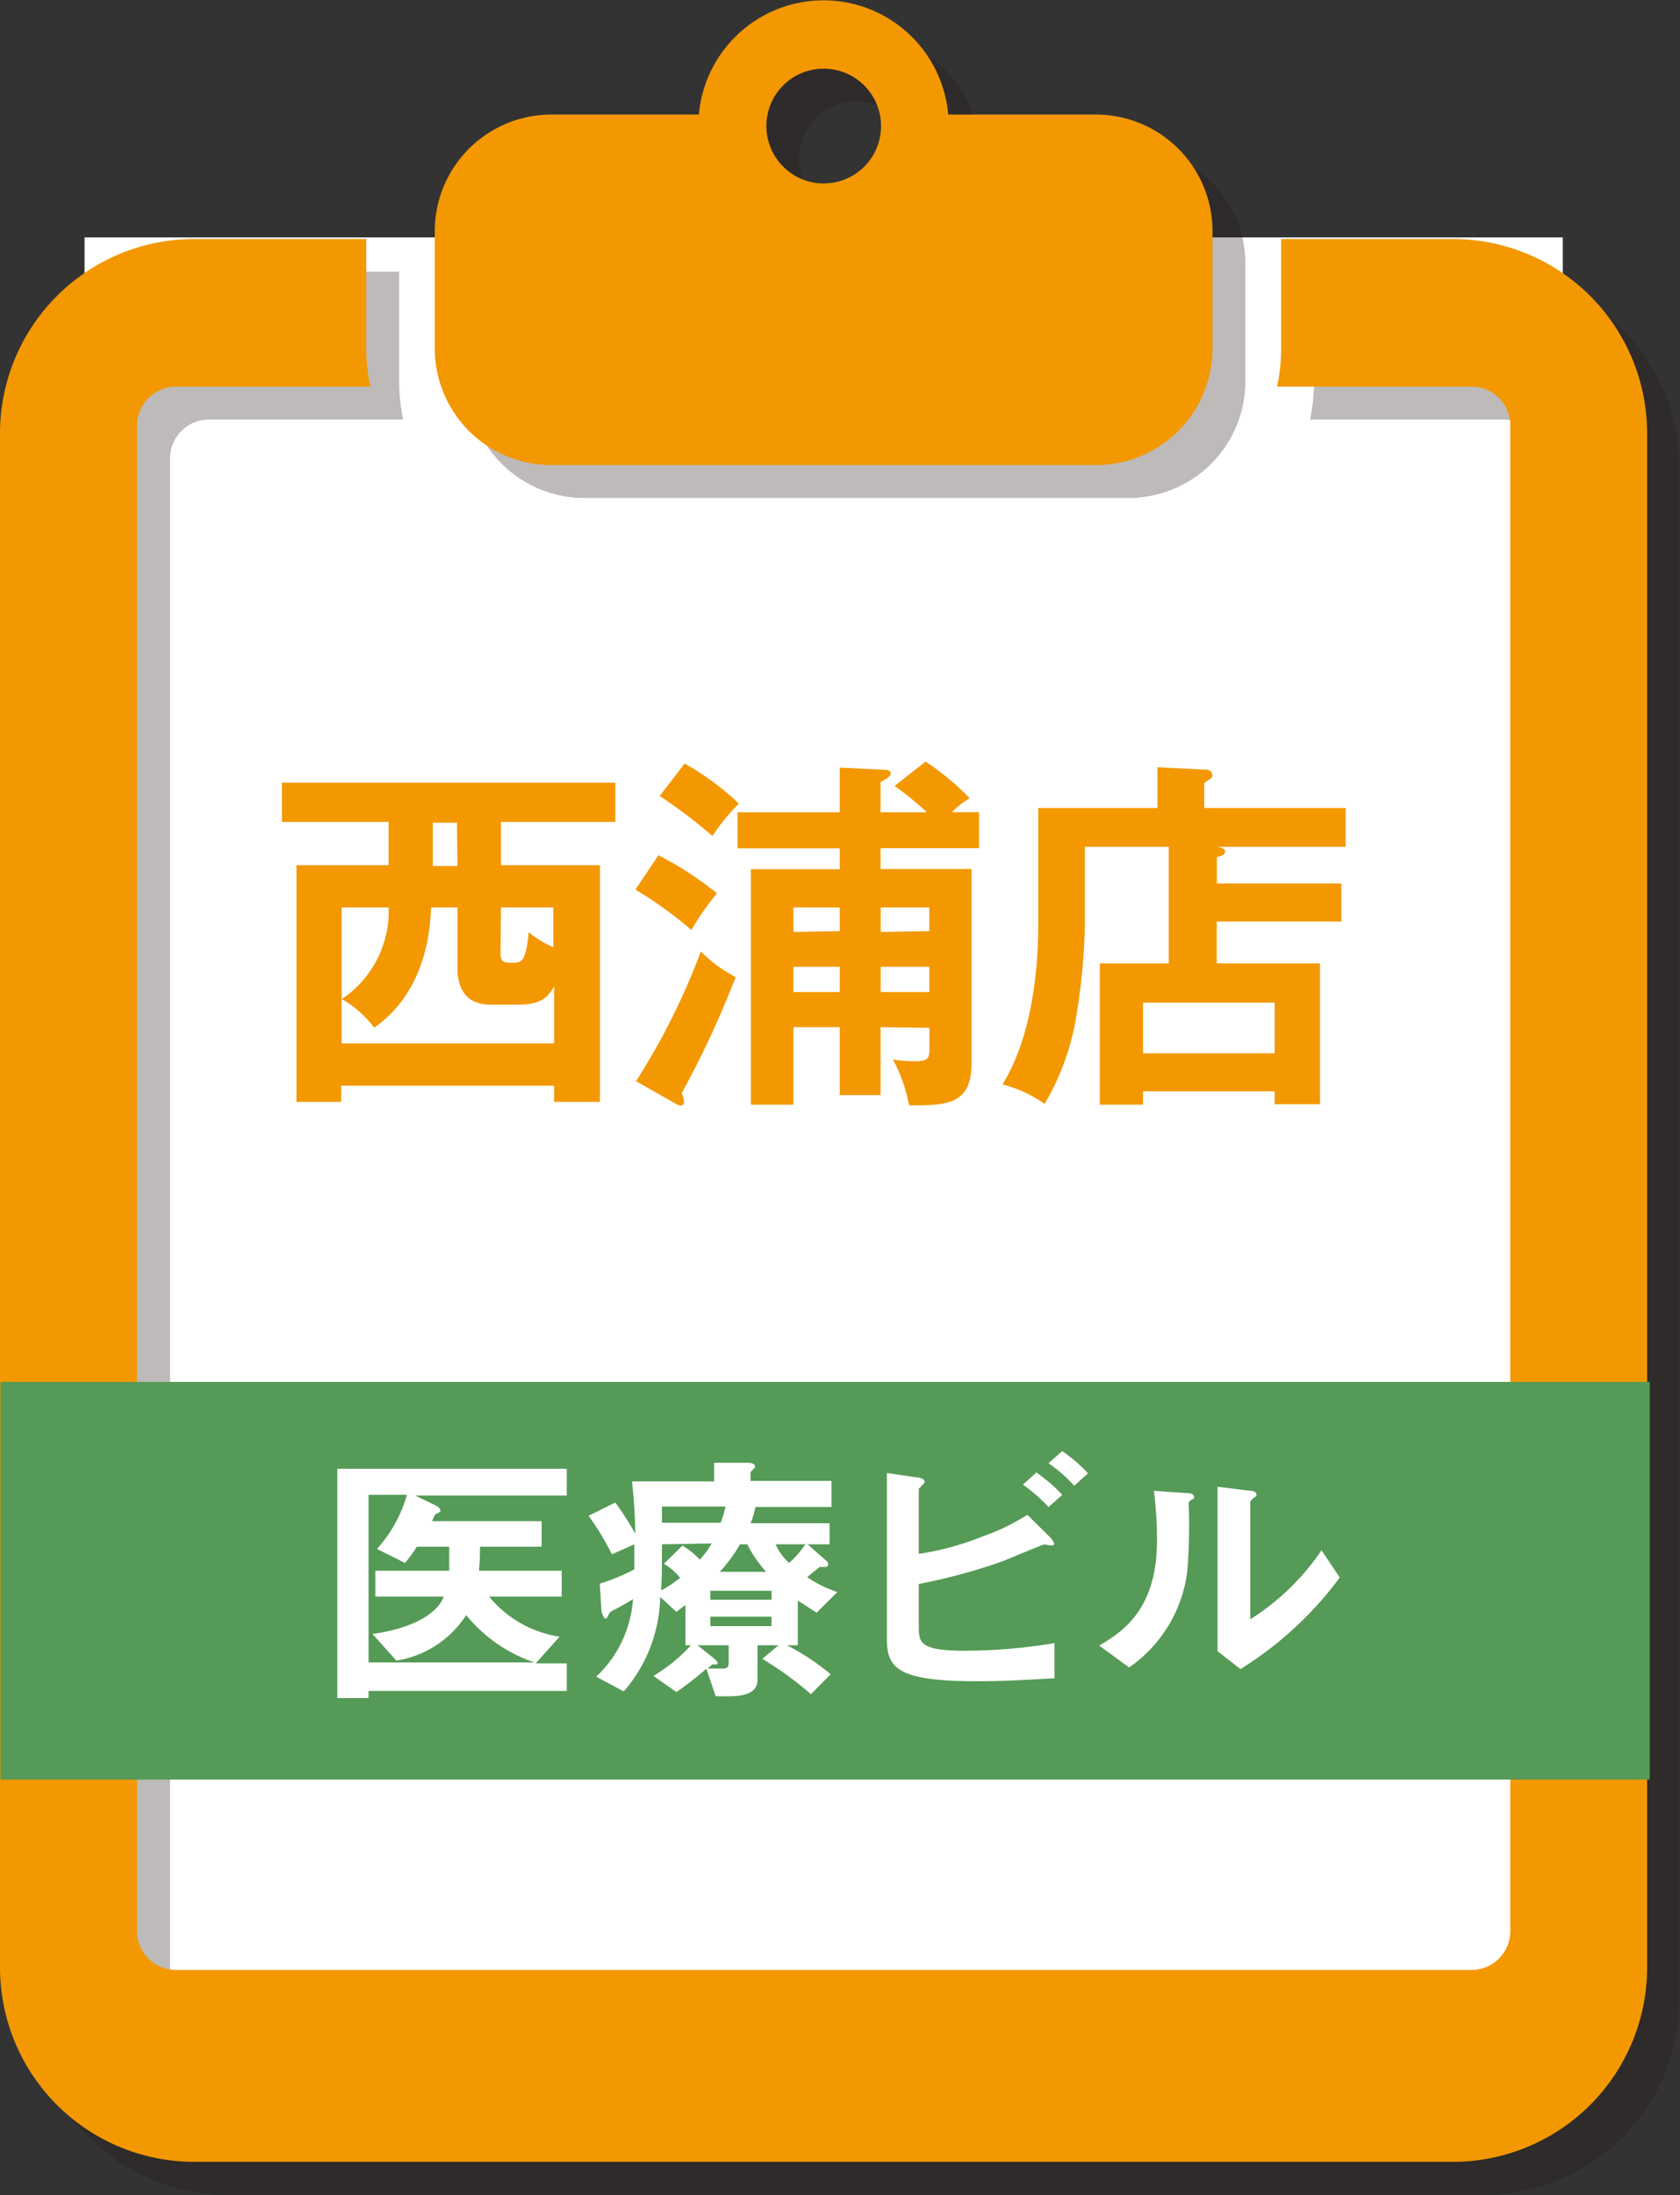
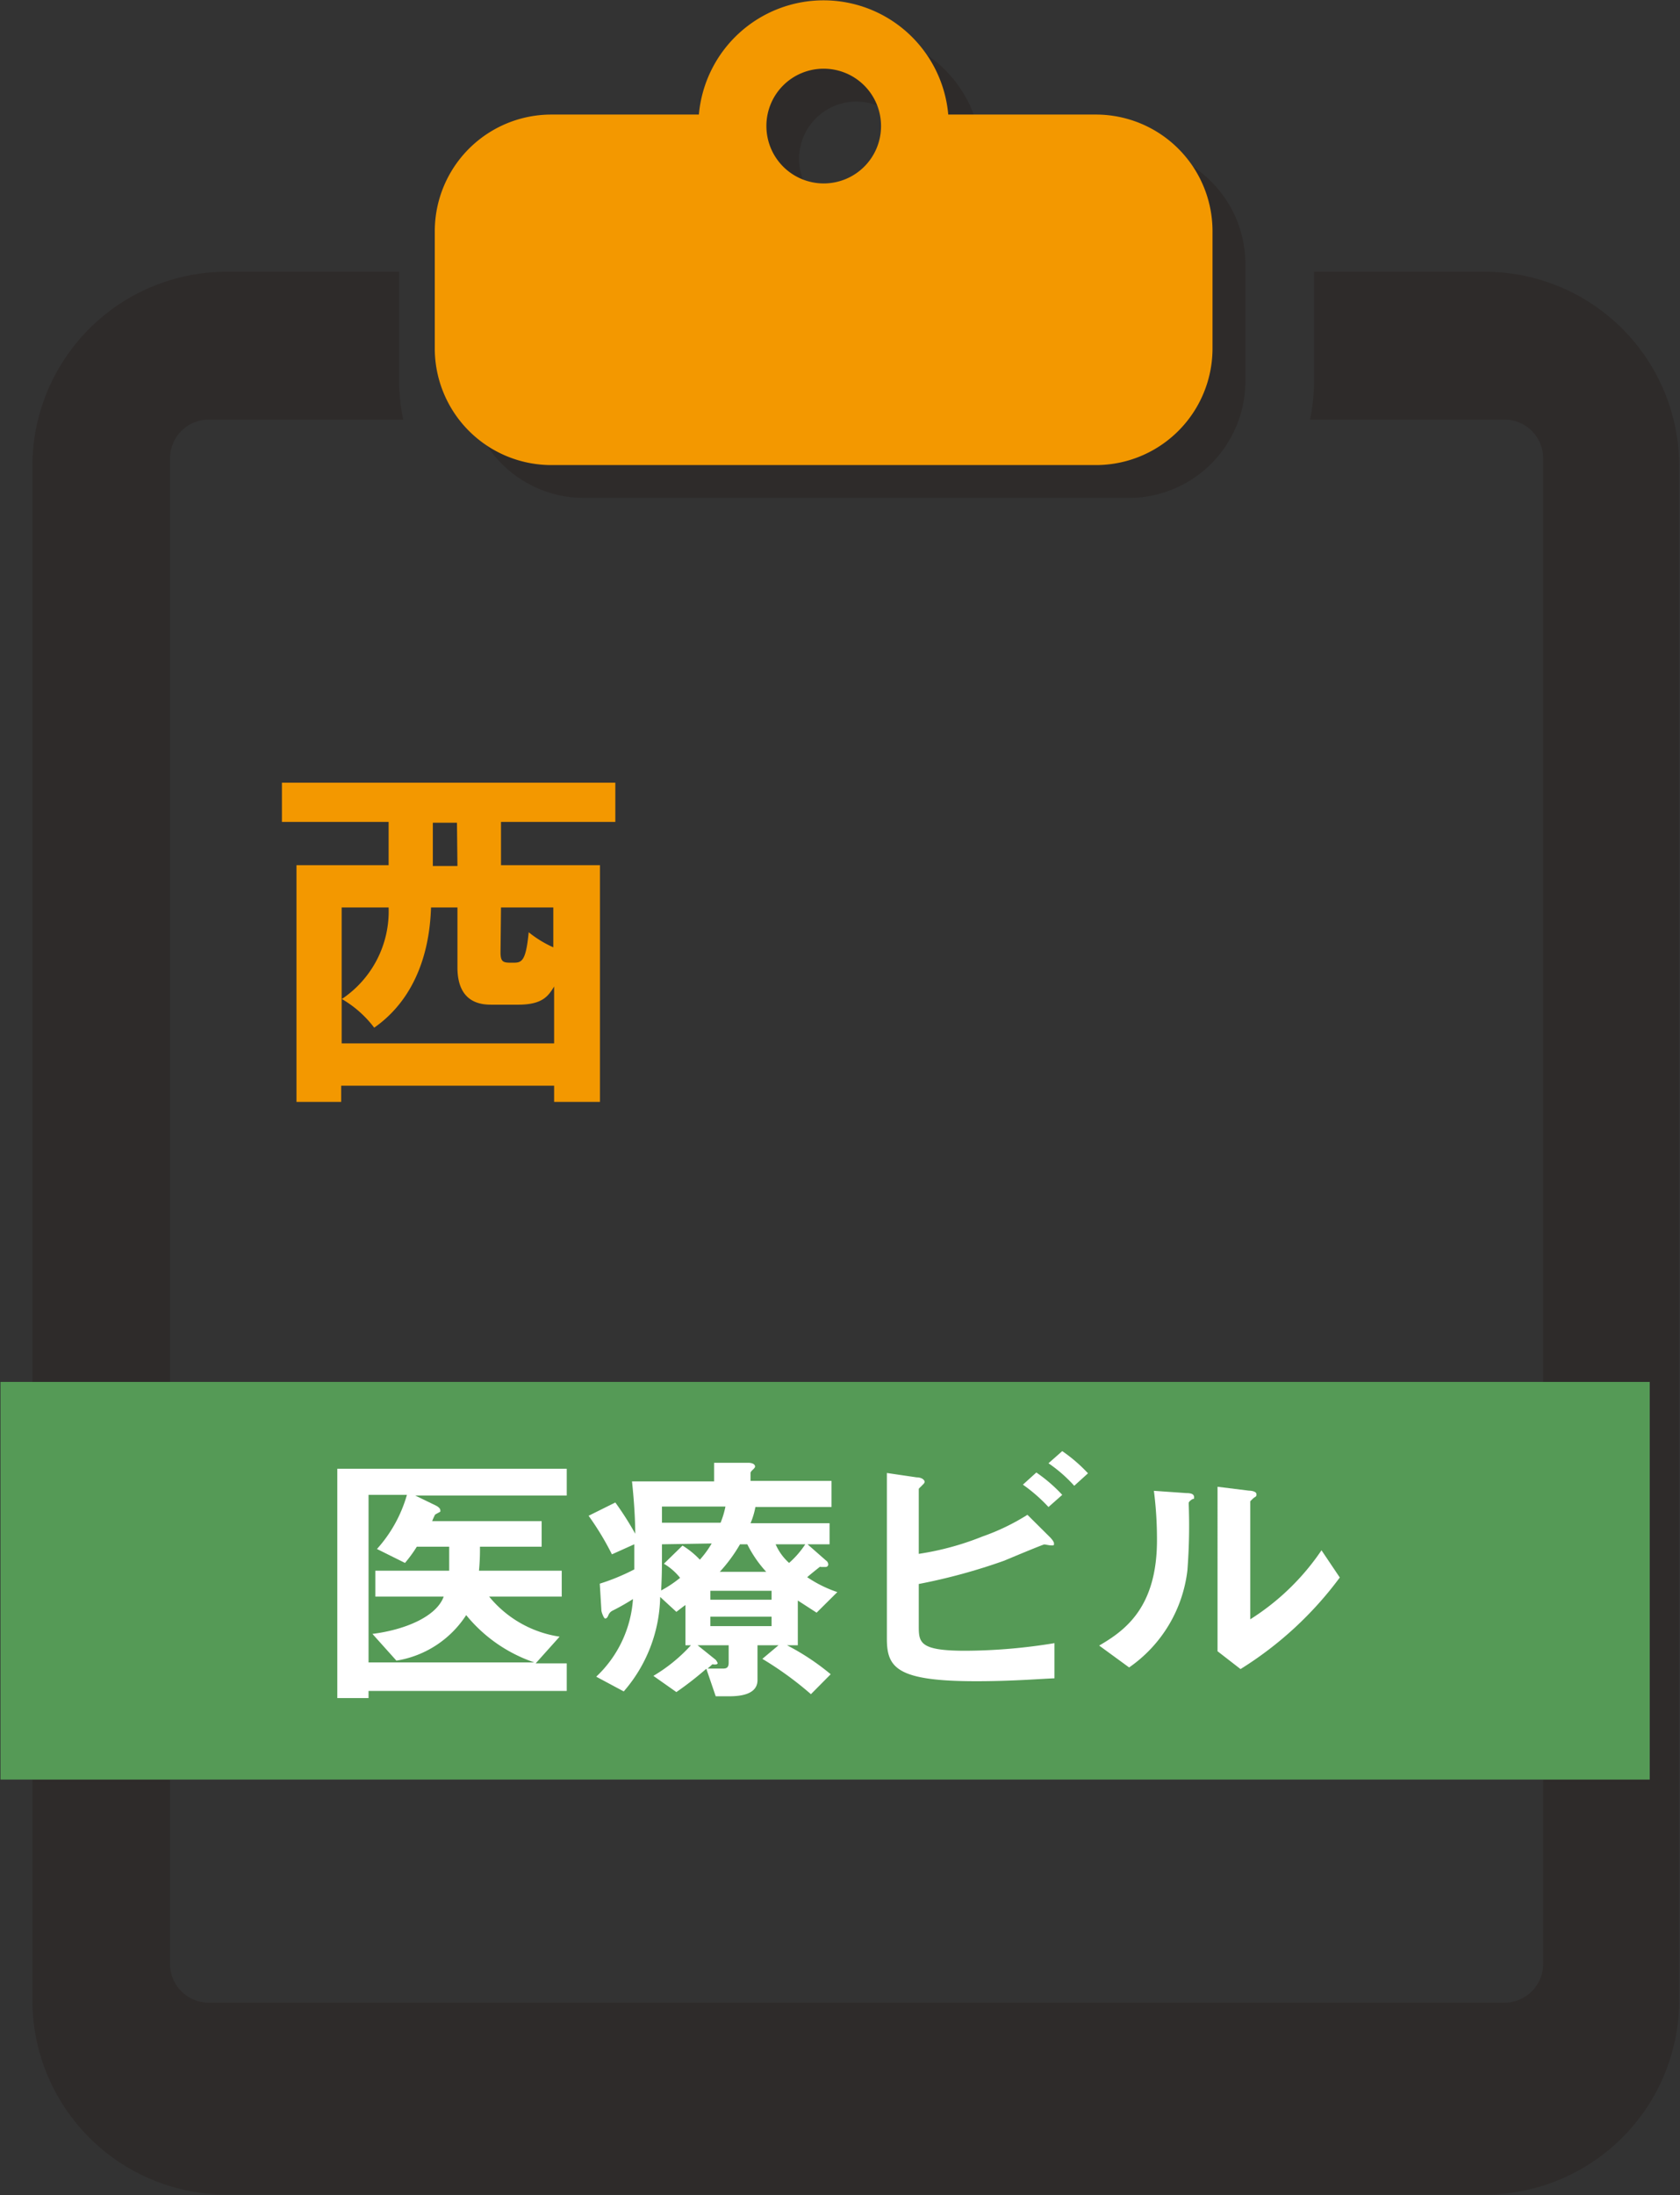
<svg xmlns="http://www.w3.org/2000/svg" width="103.75" height="135.46" viewBox="0 0 103.75 135.46">
  <rect x="0" y="0" width="103.75" height="135.46" fill="#333333" stroke="none" />
  <defs>
    <style>.a{isolation:isolate;}.b{fill:#fff;}.c{opacity:0.3;mix-blend-mode:multiply;}.d{fill:#231815;}.e{fill:#f39800;}.f{fill:#559a56;}</style>
  </defs>
  <title>アセット 27</title>
  <g class="a">
-     <rect class="b" x="5.22" y="14.65" width="91.29" height="110.34" />
    <g class="c">
      <path class="d" d="M91.74,16.77H81.15v6.75a11.62,11.62,0,0,1-.25,2.37h12a2.4,2.4,0,0,1,2.4,2.4v92.9a2.4,2.4,0,0,1-2.4,2.4h-80a2.4,2.4,0,0,1-2.4-2.4V28.29a2.4,2.4,0,0,1,2.4-2.4h12a11.62,11.62,0,0,1-.25-2.37V16.77H14a12,12,0,0,0-12,12v94.66a12,12,0,0,0,12,12h77.7a12,12,0,0,0,12-12V28.79A12,12,0,0,0,91.74,16.77Z" />
      <path class="d" d="M36.08,30.73H69.7a7.21,7.21,0,0,0,7.21-7.21V16.3A7.21,7.21,0,0,0,69.7,9.09H60.59a7.73,7.73,0,0,0-15.4,0H36.08a7.21,7.21,0,0,0-7.21,7.21v7.22A7.21,7.21,0,0,0,36.08,30.73ZM52.89,6.27A3.53,3.53,0,1,1,49.35,9.8,3.53,3.53,0,0,1,52.89,6.27Z" />
    </g>
-     <path class="e" d="M89.72,14.75H79.12v6.74a11.55,11.55,0,0,1-.25,2.37h12a2.4,2.4,0,0,1,2.4,2.41v92.9a2.4,2.4,0,0,1-2.4,2.4h-80a2.41,2.41,0,0,1-2.41-2.4V26.27a2.41,2.41,0,0,1,2.41-2.41h12a11.55,11.55,0,0,1-.25-2.37V14.75H12a12,12,0,0,0-12,12v94.66a12,12,0,0,0,12,12H89.72a12,12,0,0,0,12-12V26.76A12,12,0,0,0,89.72,14.75Z" />
    <path class="e" d="M34.06,28.7H67.67a7.2,7.2,0,0,0,7.21-7.21V14.27a7.2,7.2,0,0,0-7.21-7.2H58.56a7.73,7.73,0,0,0-15.4,0h-9.1a7.2,7.2,0,0,0-7.21,7.2v7.22A7.2,7.2,0,0,0,34.06,28.7ZM50.86,4.24a3.54,3.54,0,1,1-3.53,3.53A3.53,3.53,0,0,1,50.86,4.24Z" />
    <path class="e" d="M30.94,53.39h6.11V68H34.22V67H21.07v1H18.31V53.39H24V50.72H17.41V48.3H38v2.42H30.94Zm3.28,11V60.88C33.86,61.47,33.5,62,32,62H30.4c-.55,0-2.15,0-2.15-2.3V56H26.62c-.05,1.13-.21,5.11-3.51,7.42a6.76,6.76,0,0,0-2-1.77A6.51,6.51,0,0,0,24,56h-2.9v8.39Zm-6-13.62H26.73v2.67h1.52Zm2.69,8c0,.64.2.64.74.64s.82,0,1-1.88a6.81,6.81,0,0,0,1.52.93V56H30.94Z" />
-     <path class="e" d="M40.66,52.78a20.15,20.15,0,0,1,3.62,2.35,15.81,15.81,0,0,0-1.58,2.26,24.86,24.86,0,0,0-3.46-2.49ZM39.28,66.72a42.23,42.23,0,0,0,4-8,9.08,9.08,0,0,0,2.15,1.58,59.4,59.4,0,0,1-3.33,7.16,1.81,1.81,0,0,1,.14.49c0,.07,0,.27-.18.27a.51.51,0,0,1-.28-.08Zm3-19.6a16.68,16.68,0,0,1,3.35,2.47,12.4,12.4,0,0,0-1.63,2,32.54,32.54,0,0,0-3.26-2.47ZM54.38,63.39v4.19H51.86V63.39H49v4.78H46.37V53.64h5.49V52.35H45.55V50.13h6.31V47.37l2.7.13c.31,0,.45.07.45.25s-.45.43-.63.5v1.88h2.87a21.18,21.18,0,0,0-2-1.63L57.16,47a15.92,15.92,0,0,1,2.72,2.26,5.29,5.29,0,0,0-1.09.86h1.67v2.22H54.38v1.29H60V65.58c0,2.52-1.38,2.65-3.86,2.63a9.64,9.64,0,0,0-1-2.83,7.85,7.85,0,0,0,1.26.11c1,0,1-.13,1-1.06v-1Zm-2.52-5.93V56H49v1.51Zm0,3.76V59.66H49v1.56Zm5.53-3.76V56h-3v1.51Zm0,3.76V59.66h-3v1.56Z" />
-     <path class="e" d="M82.84,54.52v2.35h-7.7v2.58h6.38v8.69h-2.8v-.79H70.59v.82H67.92V59.45h4.26V52.26H67v4.66a39.51,39.51,0,0,1-.59,6.13,15.44,15.44,0,0,1-1.9,5.07,8,8,0,0,0-2.6-1.2c2.21-3.58,2.21-8.71,2.21-10.21V49.86h7.36V47.35l3,.15a.37.37,0,0,1,.39.34.25.25,0,0,1-.14.23l-.36.25v1.54h8.73v2.4H75c.47,0,.65.13.65.29s-.11.25-.5.34v1.63ZM70.59,65h8.13V61.87H70.59Z" />
    <rect class="f" x="0.03" y="85.28" width="101.85" height="24.54" />
    <path class="b" d="M25.64,92.29l1.3.63s.25.13.25.27a.22.22,0,0,1,0,.1s-.28.15-.32.18a3.23,3.23,0,0,0-.18.4h6.76v1.58H29.64a13.63,13.63,0,0,1-.06,1.48h5.11v1.6H30.21A6.94,6.94,0,0,0,34.56,101l-1.48,1.65H35v1.7H22.76v.44H20.83V90.64H35v1.65Zm3.15,7.38a6.33,6.33,0,0,1-4.31,2.81L23,100.83c2-.25,3.95-1.06,4.4-2.3H23.18v-1.6h4.56c0-.55,0-1.05,0-1.48h-2a8.32,8.32,0,0,1-.73,1l-1.73-.86a8.45,8.45,0,0,0,1.85-3.34H22.76v10.34H33A9.25,9.25,0,0,1,28.79,99.67Z" />
    <path class="b" d="M50.43,99.52l-1.16-.75v2.76H48.6a14.86,14.86,0,0,1,2.7,1.79l-1.22,1.23a21,21,0,0,0-3-2.18l1-.84H46.78v2.15c0,.9-1.08,1-1.76,1H44.2l-.58-1.7a20.47,20.47,0,0,1-1.85,1.44l-1.42-1a10,10,0,0,0,2.32-1.89h-.34V99.05c-.15.1-.23.17-.56.42l-1-.92a9.14,9.14,0,0,1-2.25,5.83l-1.7-.91a7.24,7.24,0,0,0,2.27-4.79,13.92,13.92,0,0,1-1.27.72.53.53,0,0,0-.25.28c-.06.15-.12.2-.2.2s-.23-.4-.23-.5l-.1-1.65a13.09,13.09,0,0,0,2.13-.88V95.3l-1.38.62a17.62,17.62,0,0,0-1.44-2.38L38,92.72a19.08,19.08,0,0,1,1.23,1.93c0-.75-.06-1.93-.2-3.23h5.07V90.27l2.13,0s.4,0,.4.24c0,0,0,.06-.13.18s-.15.17-.15.22v.48h5V93H46.65a4.68,4.68,0,0,1-.3,1h4.88v1.3H49.87l1.14,1a.31.31,0,0,1,.14.23.16.16,0,0,1-.17.17l-.27,0a.11.11,0,0,0-.09,0s-.52.41-.77.63a7.67,7.67,0,0,0,1.86.92ZM40.88,95.3c0,1.47,0,1.82-.05,2.85A7.25,7.25,0,0,0,42,97.37a3.68,3.68,0,0,0-1-.87l1.15-1.12a5.14,5.14,0,0,1,1.07.87,5.92,5.92,0,0,0,.73-1Zm0-2.33v1H44.5a5.4,5.4,0,0,0,.3-1ZM45,101.53H43.08l1.12.9a.88.88,0,0,1,.12.2c0,.12-.27.09-.32.07l-.3.27c.25,0,.72,0,.95,0s.35-.07.35-.37Zm2.65-3.36H43.87v.55h3.78Zm0,1.6H43.87v.58h3.78Zm-1.5-4.47H45.7A9.5,9.5,0,0,1,44.45,97h2.87A7.32,7.32,0,0,1,46.15,95.3Zm1.75,0a3.31,3.31,0,0,0,.83,1.15,5.59,5.59,0,0,0,1-1.15Z" />
    <path class="b" d="M60.29,103.75c-4.9,0-5.52-.83-5.52-2.62V90.9l1.84.27c.33,0,.49.17.49.27s-.1.16-.16.23-.2.18-.2.22v4a17.46,17.46,0,0,0,3.93-1.07,13.64,13.64,0,0,0,2.78-1.34l1.39,1.38s.25.25.25.38,0,.13-.15.13-.37-.06-.45-.06-2.07.83-2.47,1a36.06,36.06,0,0,1-5.28,1.44v2.64c0,1,.1,1.48,2.88,1.48a34.61,34.61,0,0,0,5.5-.47v2.17C64.32,103.6,62.52,103.75,60.29,103.75ZM64.75,93a10,10,0,0,0-1.58-1.38l.83-.75a9.47,9.47,0,0,1,1.6,1.38Zm1.59-1.31a8.76,8.76,0,0,0-1.59-1.39l.85-.75a9.56,9.56,0,0,1,1.59,1.37Z" />
    <path class="b" d="M73.53,92.59c-.12.1-.12.13-.12.21a35.86,35.86,0,0,1-.08,4.1,8.49,8.49,0,0,1-3.6,6l-1.85-1.35c1.6-.93,3.57-2.35,3.57-6.5A23.43,23.43,0,0,0,71.26,92l2,.14c.3,0,.48.06.48.25S73.73,92.42,73.53,92.59ZM76.61,103l-1.42-1.1V91.75l1.94.24c.15,0,.46.05.46.21s0,.12-.18.25c0,0-.2.19-.2.2v7.28a14.9,14.9,0,0,0,4.4-4.26l1.13,1.68A22.2,22.2,0,0,1,76.61,103Z" />
  </g>
</svg>